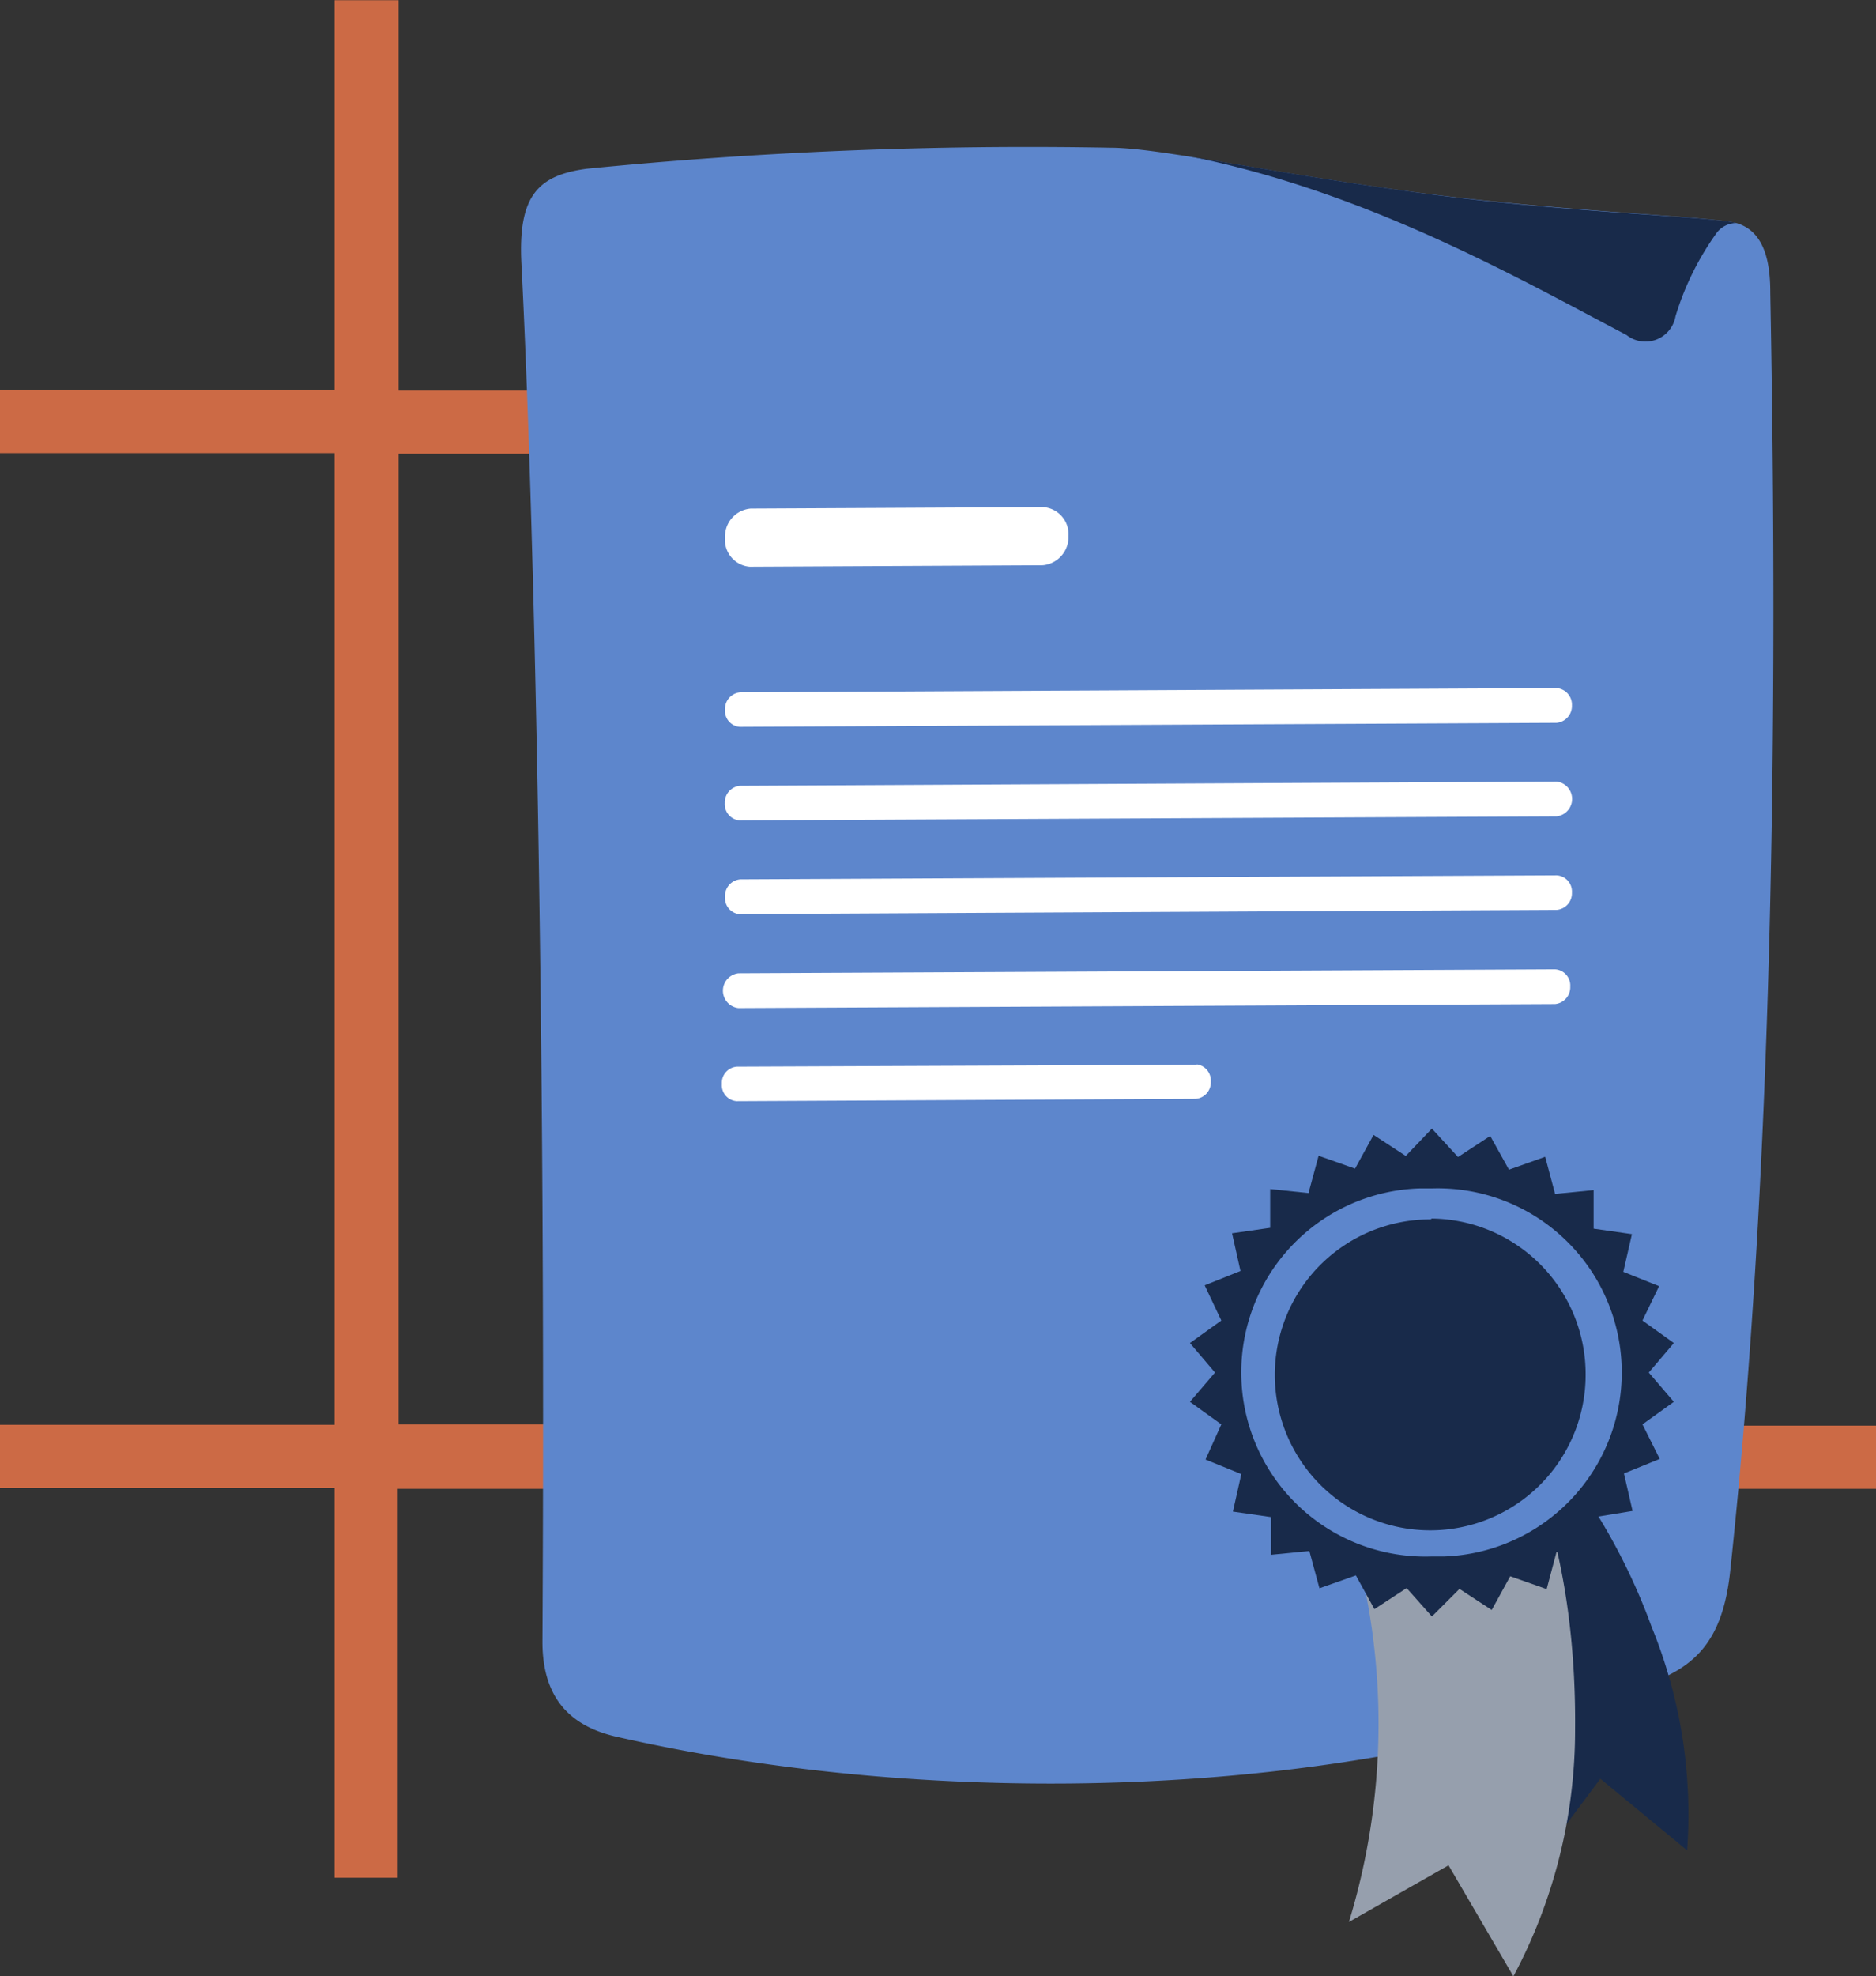
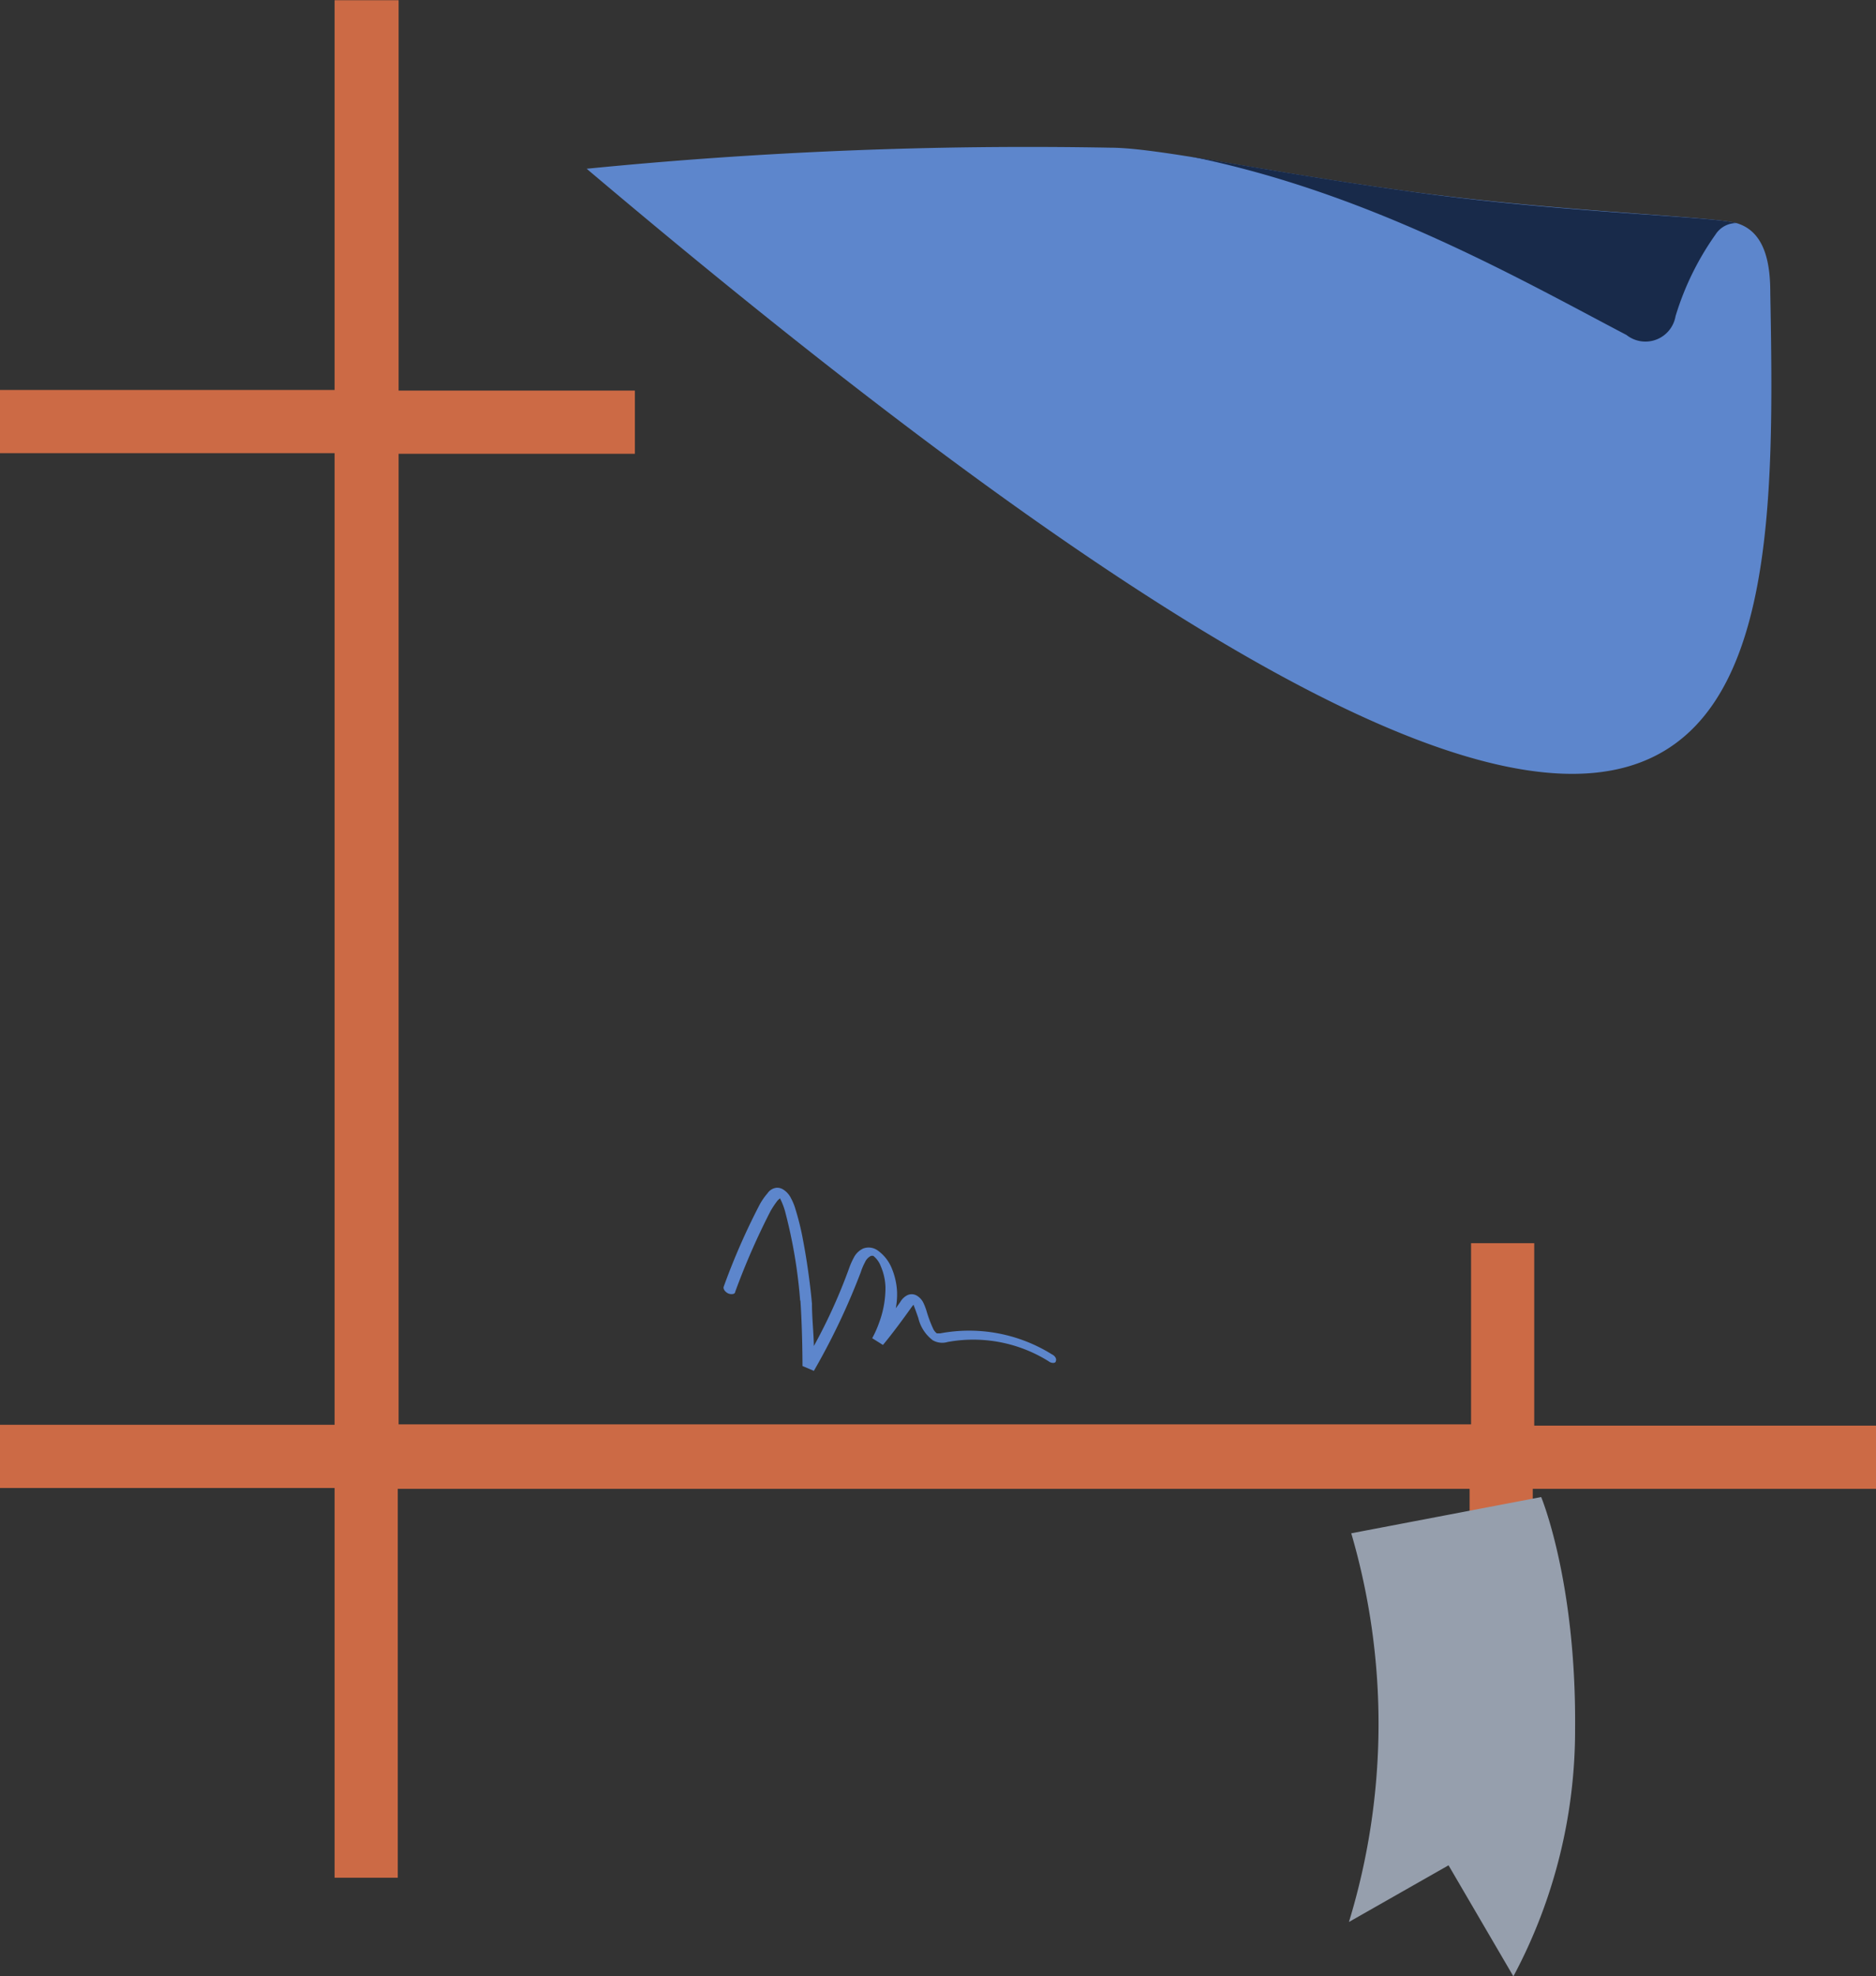
<svg xmlns="http://www.w3.org/2000/svg" id="bb83903a-4cec-4314-a468-3e00dda44704" data-name="a4a733a8-fc32-401b-b572-25440d7f27d0" width="89.09" height="93.81" viewBox="0 0 89.09 93.81">
  <rect x="0" y="0" width="89.09" height="93.81" fill="#333333" stroke="none" />
  <g id="bd7c267e-48ec-48cf-99fb-4d707c9f0e4f" data-name="a1b4cc96-bd7f-458f-b447-2b718cdda074">
    <path id="a1a5f59b-d008-4428-b7f6-925a700bb028" data-name="f22e9ccc-7505-4ce5-915a-ae606c8e5e11" d="M15.89,0v18.5H0v3H15.89V67.62H0v3H15.89v18.5h3V70.66h50.9v18.5h3V70.66h16.3v-3H72.86V59h-3V67.6H18.93V21.53H30.15v-3H18.93V0Z" transform="translate(0 0.01)" fill="#cc6a45" />
  </g>
  <g>
-     <path d="M84.07,13.9c0-1.27-.19-2.88-1.57-3.31-1.07-.33-8.44-.54-15.55-1.51S55,7,52.71,7A212.55,212.55,0,0,0,27.86,8c-2.32.31-3.26,1.29-3.1,4.48.59,11.51,1.17,35.74,1,65.44,0,2.8,1.45,4,3.4,4.48,15.44,3.54,35,3.07,49.4-2.59,2-.8,3.27-2,3.61-5.28C84.19,55.64,84.45,34.12,84.07,13.9Z" transform="translate(0 0.01)" fill="#5d86cc" />
+     <path d="M84.07,13.9c0-1.27-.19-2.88-1.57-3.31-1.07-.33-8.44-.54-15.55-1.51S55,7,52.71,7A212.55,212.55,0,0,0,27.86,8C84.19,55.64,84.45,34.12,84.07,13.9Z" transform="translate(0 0.01)" fill="#5d86cc" />
    <path d="M56.54,7.42c2.61.43,6.13,1.07,10.41,1.66,7.06,1,14.38,1.18,15.52,1.5a1.17,1.17,0,0,0-1,.54A13.41,13.41,0,0,0,79.57,15a1.45,1.45,0,0,1-2.33.89C72.22,13.26,65,9.12,56.54,7.42Z" transform="translate(0 0.01)" fill="#182a4a" />
-     <path d="M35.63,26.89l13.89-.07a1.34,1.34,0,0,0,1.22-1.39,1.29,1.29,0,0,0-1.2-1.37l-13.89.07a1.33,1.33,0,0,0-1.22,1.38,1.28,1.28,0,0,0,1.17,1.38Zm-.49,7.6,38.78-.19a.8.8,0,0,0,.73-.83.79.79,0,0,0-.72-.82l-38.78.2a.79.79,0,0,0-.72.82.76.76,0,0,0,.7.82Zm0,4.44,38.78-.19a.83.83,0,0,0,0-1.65l-38.78.2a.79.79,0,0,0-.72.82.77.77,0,0,0,.68.82Zm0,4.45,38.78-.2a.79.79,0,0,0,.73-.82.77.77,0,0,0-.72-.82h0l-38.77.19a.79.79,0,0,0-.73.83.77.77,0,0,0,.65.82ZM73.85,46l-38.78.19a.83.83,0,0,0,0,1.65l38.78-.19a.8.8,0,0,0,.72-.83A.77.77,0,0,0,73.85,46Zm-17,4.53L35,50.62a.77.77,0,0,0-.72.82h0a.76.76,0,0,0,.7.82h0l21.79-.11a.78.78,0,0,0,.73-.82.77.77,0,0,0-.68-.82Z" transform="translate(0 0.01)" fill="#fff" />
    <path d="M38,61.74a23.7,23.7,0,0,0-.72-4.26h0a3.22,3.22,0,0,0-.24-.61h0l-.11.1h0a4.52,4.52,0,0,0-.34.51h0a33.56,33.56,0,0,0-1.68,3.84h0c0,.1-.19.13-.34.06h0c-.15-.08-.24-.22-.2-.32h0a31.88,31.88,0,0,1,1.7-3.88h0a3,3,0,0,1,.38-.55h0a.59.59,0,0,1,.42-.26h0a.53.53,0,0,1,.32.08h0a1,1,0,0,1,.37.41h0a2.55,2.55,0,0,1,.22.54h0a12.28,12.28,0,0,1,.36,1.48h0c.21,1.09.36,2.3.42,3h0c0,.67.08,1.38.09,2h0a25.94,25.94,0,0,0,1.67-3.68h0a3.43,3.43,0,0,1,.23-.52h0a.94.94,0,0,1,.45-.43h0a.74.74,0,0,1,.66.08h0a1.93,1.93,0,0,1,.68.84h0a3.33,3.33,0,0,1,.26,1.12h0a3.55,3.55,0,0,1-.06.8h0c.07-.1.15-.2.22-.31h0a.81.81,0,0,1,.29-.29h0a.48.48,0,0,1,.49,0h0a.8.8,0,0,1,.32.36h0a2.74,2.74,0,0,1,.15.4h0a6,6,0,0,0,.3.8h0a.58.58,0,0,0,.18.23h.16a7.43,7.43,0,0,1,5.31,1h0c.15.07.23.22.18.32h0c0,.1-.2.12-.35,0h0A6.75,6.75,0,0,0,45,63.69h0a.9.9,0,0,1-.7-.08h0a1.85,1.85,0,0,1-.69-1.06h0c-.08-.23-.17-.48-.23-.63h0l-.1.13h0c-.86,1.21-1.35,1.78-1.35,1.78h0l-.51-.32a4.91,4.91,0,0,0,.33-.74h0a4.74,4.74,0,0,0,.3-1.67h0a2.69,2.69,0,0,0-.22-1h0a1.13,1.13,0,0,0-.36-.5h-.1a.6.6,0,0,0-.29.3h0a2.76,2.76,0,0,0-.2.47h0a32.47,32.47,0,0,1-2.23,4.69h0l-.54-.23s0-1.68-.1-3.12Z" transform="translate(0 0.01)" fill="#5d86cc" />
    <g id="e5ef59ac-acaf-4096-9364-6822acc0022c" data-name="fe4895e1-8219-489a-9b74-cf9142710bc6">
-       <path id="bb262804-45a5-4f68-a33b-c13f4e4e36a1" data-name="e6f23eff-4618-4e4b-975a-80d3cc0712eb" d="M67.18,72.81a31.12,31.12,0,0,1,6.08,15.28L76,84.42l4.12,3.4A23.53,23.53,0,0,0,78.43,77.2a29.15,29.15,0,0,0-4.92-8.59Z" transform="translate(0 0.01)" fill="#182a4a" />
      <path id="b093956e-47c8-4858-9035-9bc6df18b601" data-name="b6090a95-30b8-4e3f-92c8-9bab073c45d2" d="M64.17,72.77a32.19,32.19,0,0,1-.11,18.45l4.73-2.69,3.08,5.27A24.81,24.81,0,0,0,74.8,82.05c.06-7-1.61-11-1.61-11Z" transform="translate(0 0.01)" fill="#969fad" />
-       <path id="e1ce5b03-a2e2-4293-86a0-4637ac2c6538" data-name="f807f5be-51e4-49b0-b64c-bded0dc89589" d="M68,53.56l1.24,1.35,1.53-1,.89,1.6,1.72-.61.47,1.76,1.83-.18v1.83l1.82.26-.41,1.79,1.7.68L78,62.67l1.49,1.07-1.19,1.4,1.19,1.39L78,67.6l.82,1.64-1.7.69.41,1.78L75.75,72v1.83l-1.83-.18-.47,1.77-1.73-.61-.88,1.6-1.53-1L68,76.72l-1.2-1.35-1.53,1-.88-1.6-1.73.61-.48-1.77-1.82.18V72l-1.81-.26.4-1.78-1.7-.69L58,67.6l-1.49-1.07,1.19-1.39-1.19-1.4L58,62.67,57.21,61l1.7-.68-.4-1.79,1.81-.26V56.43l1.82.19.48-1.77,1.73.61.88-1.6,1.53,1Z" transform="translate(0 0.01)" fill="#182a4a" />
-       <path d="M68,73.87a8.74,8.74,0,1,1-.59-17.47H68a8.74,8.74,0,0,1,.59,17.47Zm-.07-16a7.38,7.38,0,1,0,7.37,7.39h0A7.39,7.39,0,0,0,68,57.83Z" transform="translate(0 0.01)" fill="#5d86cc" />
    </g>
  </g>
</svg>